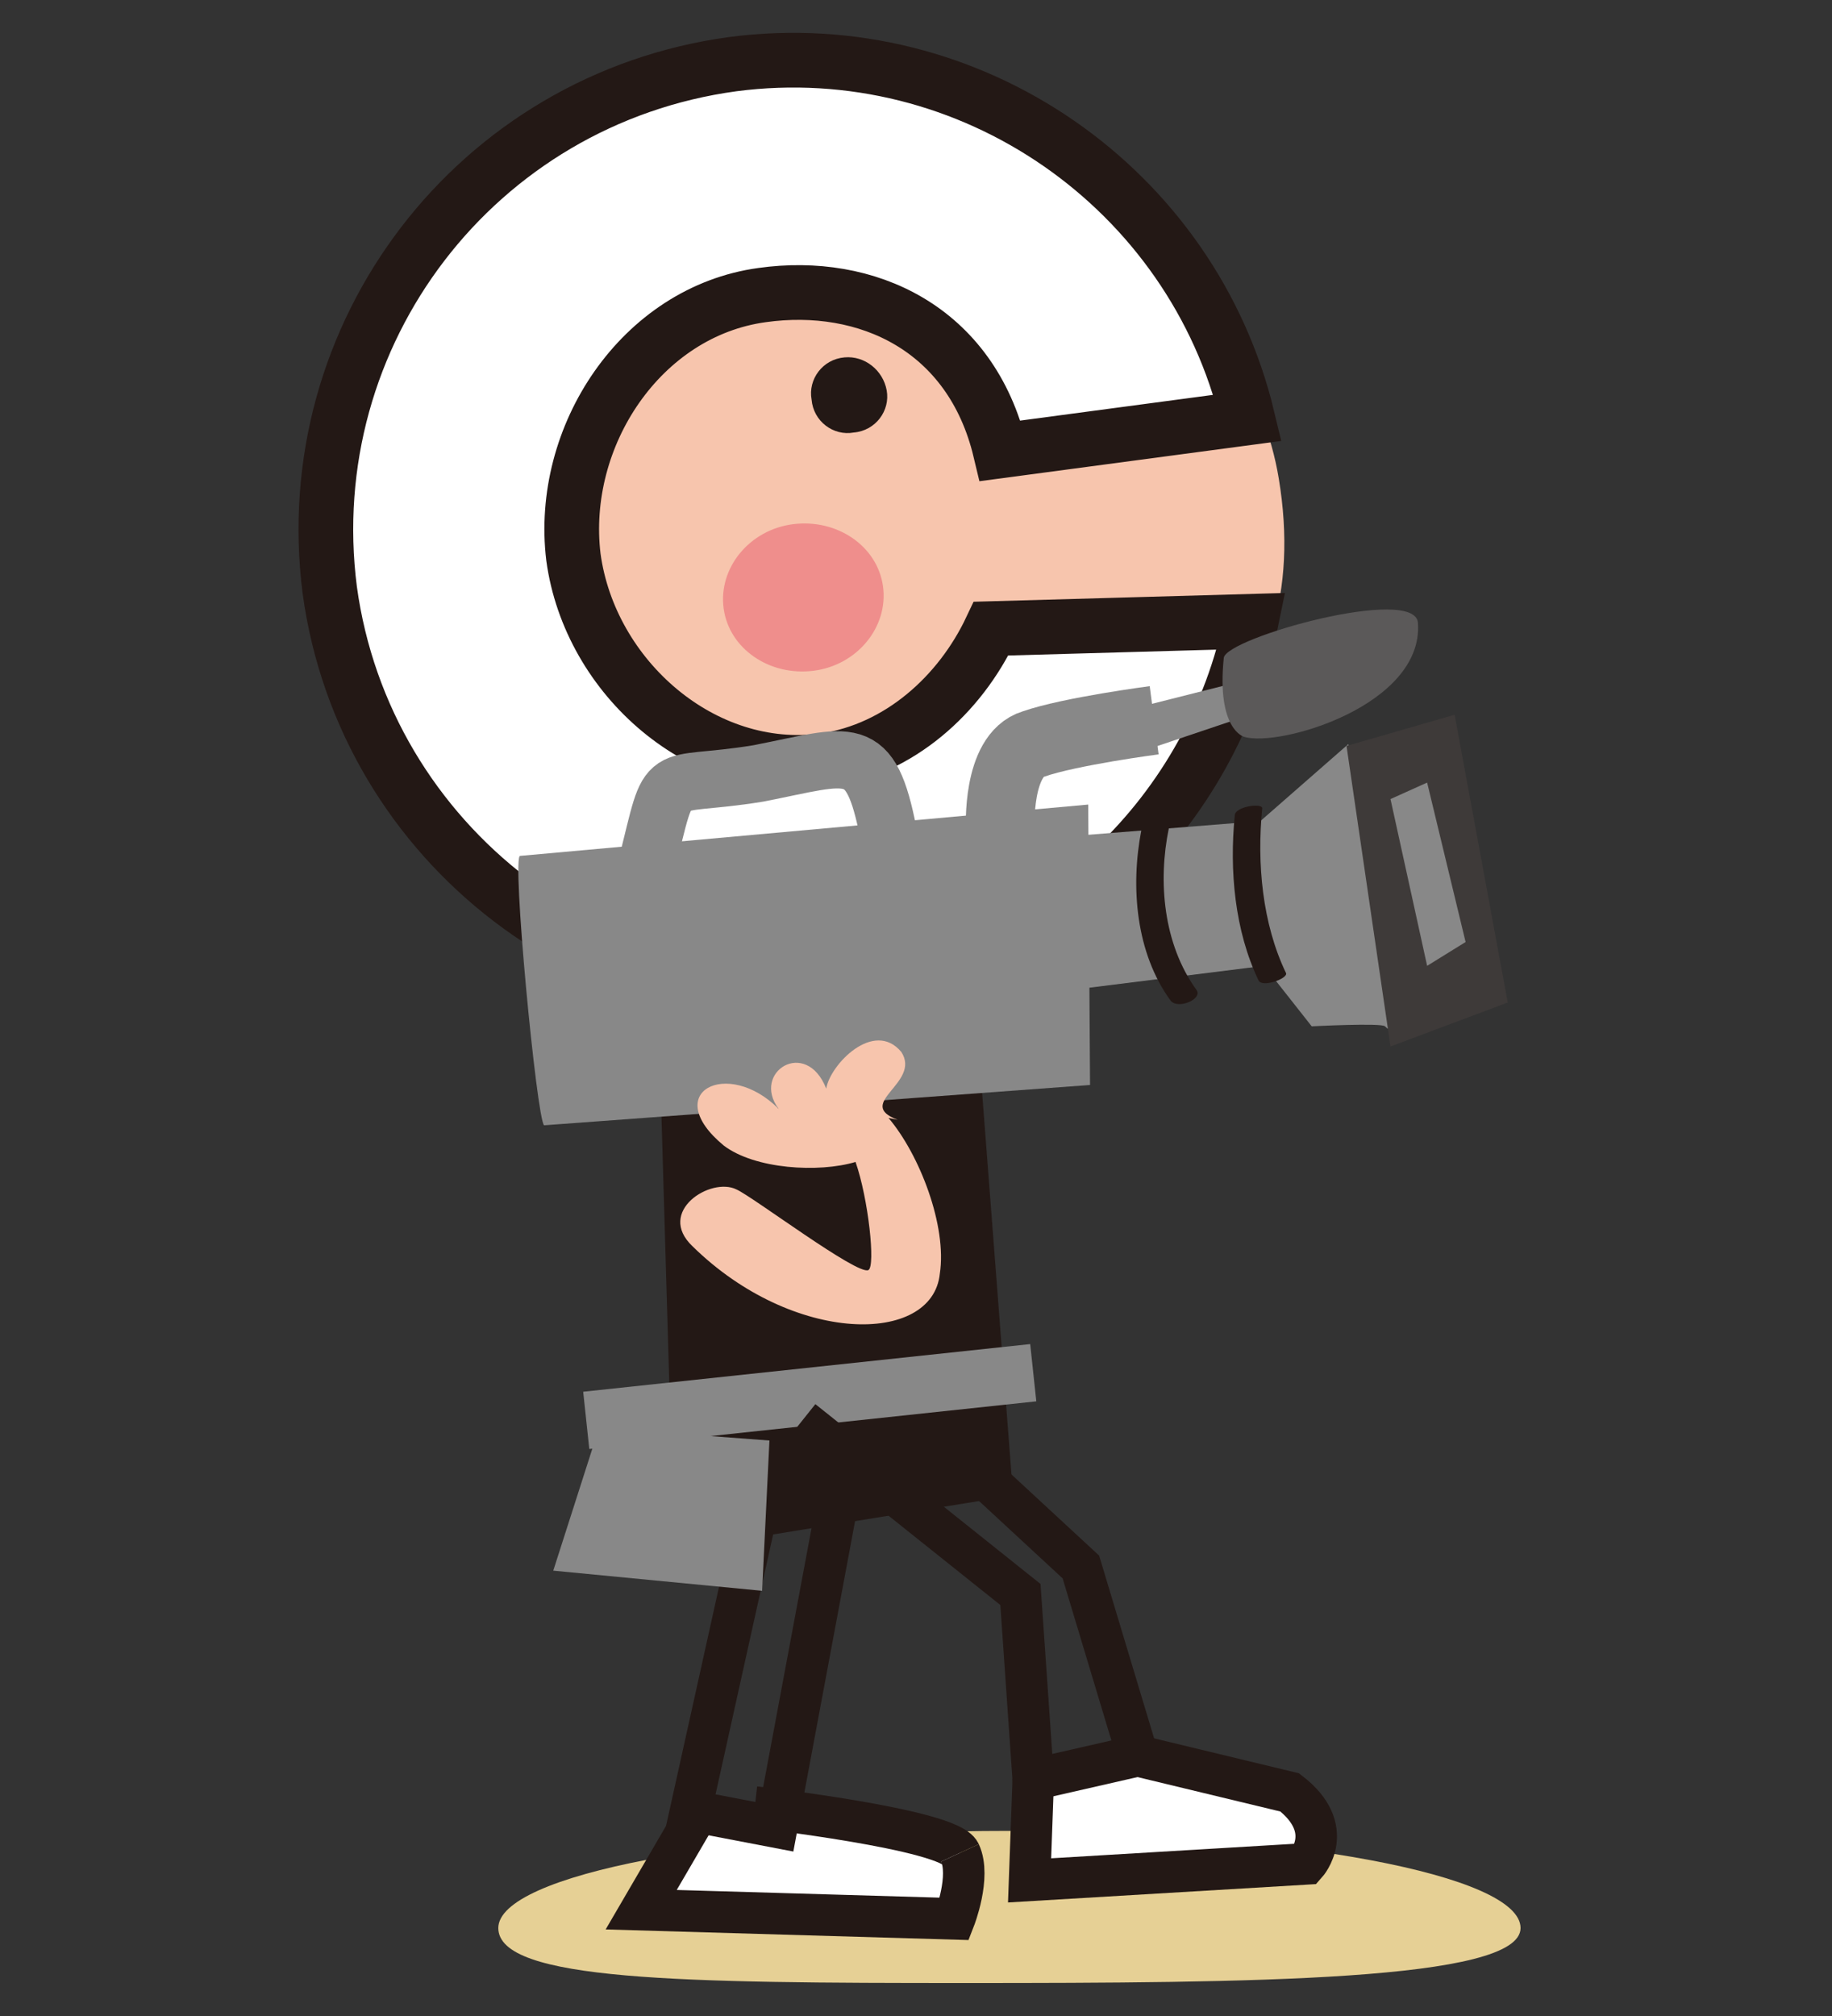
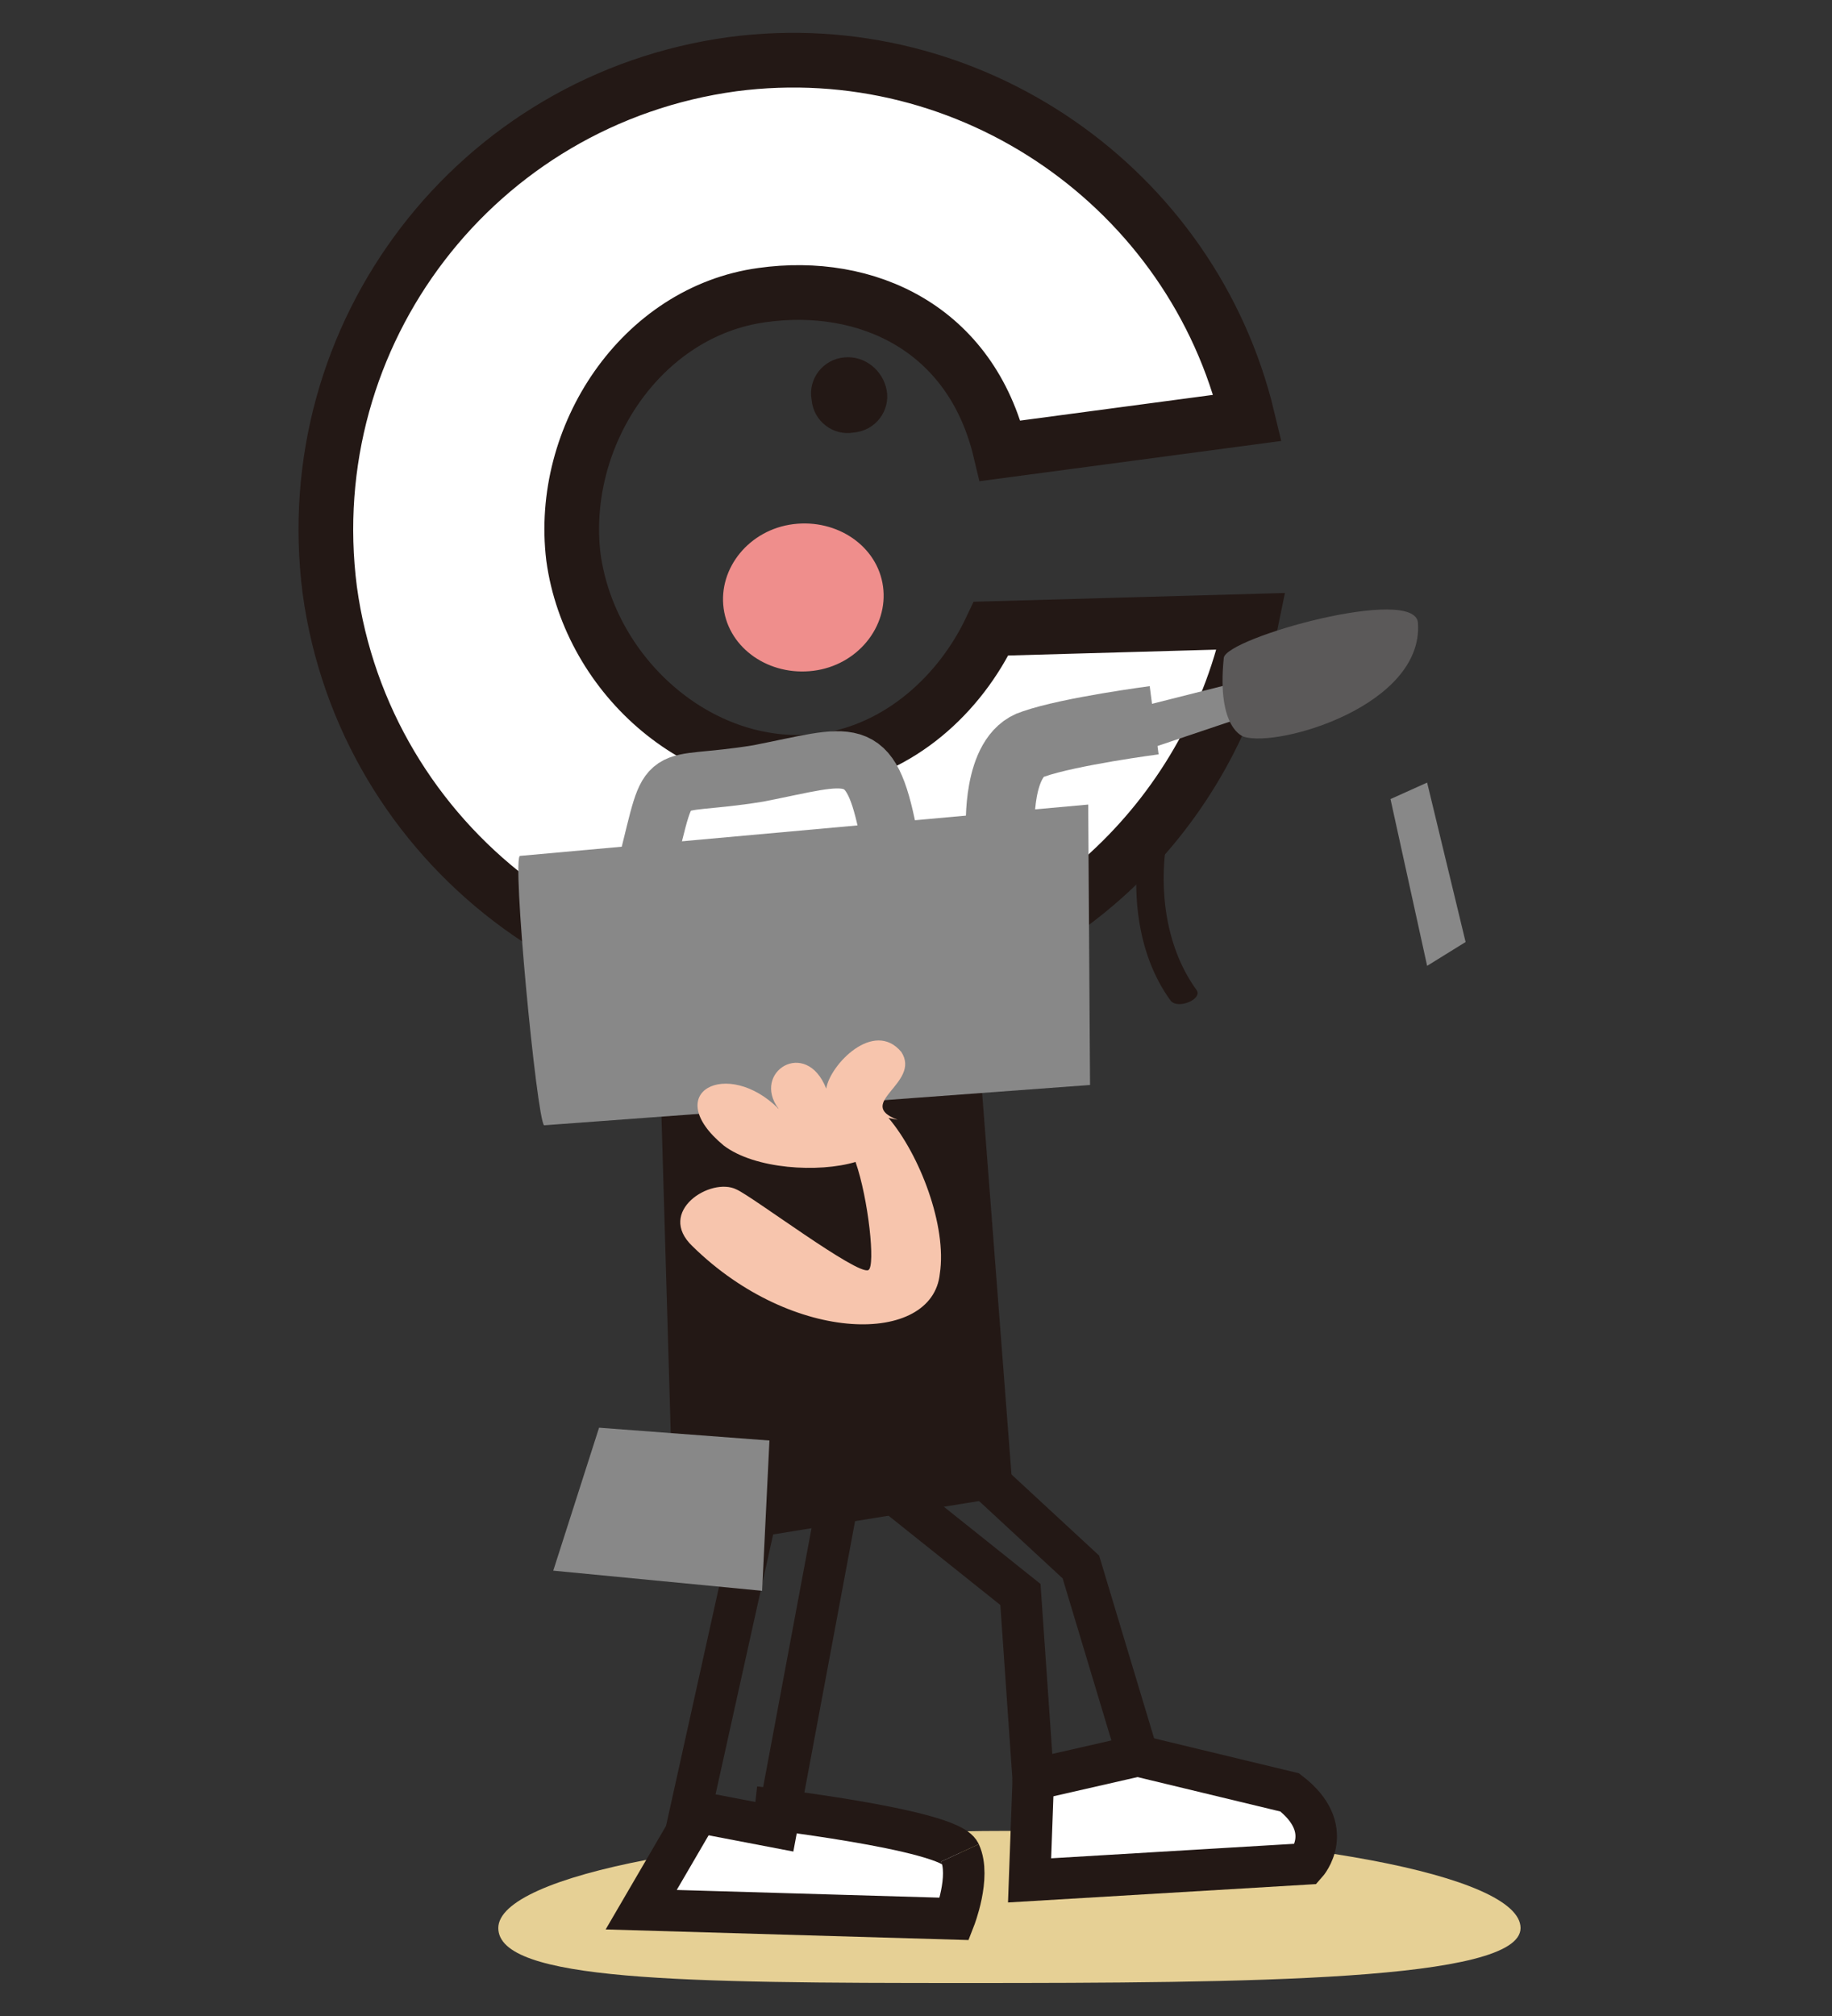
<svg xmlns="http://www.w3.org/2000/svg" version="1.1" id="レイヤー_1" x="0px" y="0px" viewBox="0 0 100 110" style="enable-background:new 0 0 100 110;" xml:space="preserve">
  <rect x="0" y="0" width="100" height="110" fill="#333333" stroke="none" />
  <style type="text/css">
	.st0{fill:#E6D095;}
	.st1{fill:#FFFFFF;stroke:#231815;stroke-width:2.266;stroke-miterlimit:10;}
	.st2{fill:#231815;}
	.st3{fill:#F7C5AD;}
	.st4{fill:#FFFFFF;stroke:#231815;stroke-width:2.985;stroke-miterlimit:10;}
	.st5{fill:#EF8E8C;}
	.st6{fill:#888888;}
	.st7{fill:#5B5959;}
	.st8{fill:none;stroke:#888888;stroke-width:3.122;stroke-miterlimit:10;}
	.st9{fill:#3E3A39;}
	.st10{fill:none;stroke:#888888;stroke-width:3.753;stroke-miterlimit:10;}
	.st11{fill:none;stroke:#231815;stroke-width:2.266;stroke-miterlimit:10;}
	.st12{fill:none;stroke:#888888;stroke-width:3.142;stroke-miterlimit:10;}
</style>
  <g>
    <path class="st0" d="M83,105.2c0,2.9-14.9,3-30.3,3c-15.4,0-25.5-0.1-25.5-3c0-2.9,12.5-5.3,27.9-5.3C70.5,100,83,102.3,83,105.2z" />
    <path class="st1" d="M52.4,101.1c0.6,1.3-0.3,3.6-0.3,3.6L35,104.2l3.5-6" />
    <polyline class="st2" points="53.3,55.6 55.3,81.6 36.8,84.6 36.1,60.7 36.3,59.4 37.7,57.4  " />
-     <path class="st3" d="M69.8,26.1c2.1,12.6-6.9,19-18.3,20.5c-11.4,1.5-21.8-5.2-23.1-15c-1.3-9.8,6.9-19,18.3-20.5   C58.1,9.6,68.2,16.4,69.8,26.1z" />
    <g>
      <path class="st4" d="M54.1,34.3c-1.7,3.6-5,6.6-9.1,7.2c-6.6,0.9-12.8-4.5-13.7-11.1C30.5,23.8,35,17,41.6,16.1    c5.7-0.8,11.4,1.8,13,8.5l13.5-1.8C65.1,10.3,53,1.8,40,3.5C26,5.4,16.2,18.2,18,32.2C19.9,46.1,32.8,56,46.7,54.1    c11.1-1.5,19.5-9.9,21.6-20.2L54.1,34.3z" />
    </g>
    <path class="st5" d="M48.2,32c0.3,2.2-1.4,4.3-3.8,4.6c-2.4,0.3-4.6-1.2-4.9-3.4c-0.3-2.2,1.4-4.3,3.8-4.6   C45.7,28.3,47.9,29.8,48.2,32z" />
    <path class="st2" d="M48.4,21.3c0.2,1.1-0.6,2.2-1.8,2.3c-1.1,0.2-2.2-0.6-2.3-1.8c-0.2-1.1,0.6-2.2,1.8-2.3   C47.2,19.4,48.2,20.2,48.4,21.3z" />
    <g>
      <g>
        <path class="st6" d="M29.7,61.4c-0.4-0.3-1.8-14.9-1.3-14.7l31-2.8l0.1,15.3L29.7,61.4z" />
      </g>
      <g>
-         <path class="st6" d="M57,54.2L69,52.7l2.6,3.3c0,0,3.8-0.2,4,0c2.3,2.3-2-15.4-2-15.4l-4.8,4.2l-13.8,1.1" />
-       </g>
+         </g>
      <g>
        <g>
-           <path class="st2" d="M67.4,44.5c-0.3,3,0,6.3,1.3,9c0.2,0.4,1.6-0.1,1.5-0.4c-1.3-2.7-1.6-6-1.3-9C68.9,43.8,67.4,44,67.4,44.5      L67.4,44.5z" />
-         </g>
+           </g>
      </g>
      <g>
        <g>
          <path class="st2" d="M62.3,45.3c-0.6,3.1-0.3,6.7,1.6,9.3c0.4,0.5,1.8-0.1,1.4-0.6c-1.8-2.5-2.1-5.9-1.5-8.8      C63.9,44.5,62.4,44.7,62.3,45.3L62.3,45.3z" />
        </g>
      </g>
      <g>
        <polyline class="st6" points="62.1,38.6 72.8,35.9 73,37.4 62.6,40.9    " />
      </g>
      <g>
        <path class="st7" d="M67.9,40.2c0,0-1.5-0.4-1.1-4.3c0.1-1.1,10.5-4,10.6-1.9C77.7,38.5,69.8,40.8,67.9,40.2z" />
      </g>
      <path class="st8" d="M35.3,47.2c1.4-5.6,0.6-4.1,6.1-5c5.1-1,6.1-1.8,7.1,3.3" />
      <g>
-         <polygon class="st9" points="79.4,39 73.5,40.7 75.9,57.1 82.3,54.7    " />
-       </g>
+         </g>
      <g>
        <polygon class="st6" points="77.9,42.7 75.9,43.6 77.9,52.7 80,51.4    " />
      </g>
    </g>
    <path class="st3" d="M49,61.1c-2.4-0.9,1.3-2,0.2-3.7c-1.5-1.8-3.9,0.7-4.1,2c-1.1-2.8-4.1-0.9-2.6,1.1c-2.8-2.8-6.5-0.9-3,2   c1.7,1.3,5.2,1.5,7.2,0.9c0.7,2,1.1,5.7,0.7,5.9c-0.6,0.3-6.3-4-7.2-4.4c-1.4-0.7-4.4,1.2-2.4,3.1c5.5,5.4,13.1,5.4,13.5,1.5   c0.4-2.6-1.1-6.5-2.8-8.5" />
    <path class="st10" d="M54.6,45.2c0,0-0.2-4,1.8-4.6c2-0.7,6.6-1.3,6.6-1.3" />
    <polyline class="st11" points="46.4,78.3 42.4,99.7 37.7,98.8 42,79.4  " />
    <path class="st1" d="M41.2,98.6c0,0,10.6,1.2,11.2,2.5" />
    <path class="st1" d="M56.4,97.1" />
-     <line class="st12" x1="56.4" y1="74.9" x2="32" y2="77.5" />
    <polygon class="st6" points="32.7,77.9 42,78.6 41.6,86.8 30.2,85.7  " />
  </g>
  <path class="st1" d="M62.1,95.8l8.3,2c2.6,2,0.9,3.9,0.9,3.9l-15.1,0.9l0.2-5.5" />
  <polyline class="st11" points="51,78.1 59,85.5 62.1,95.8 56.4,97.1 55.7,87 43.8,77.5 " />
</svg>